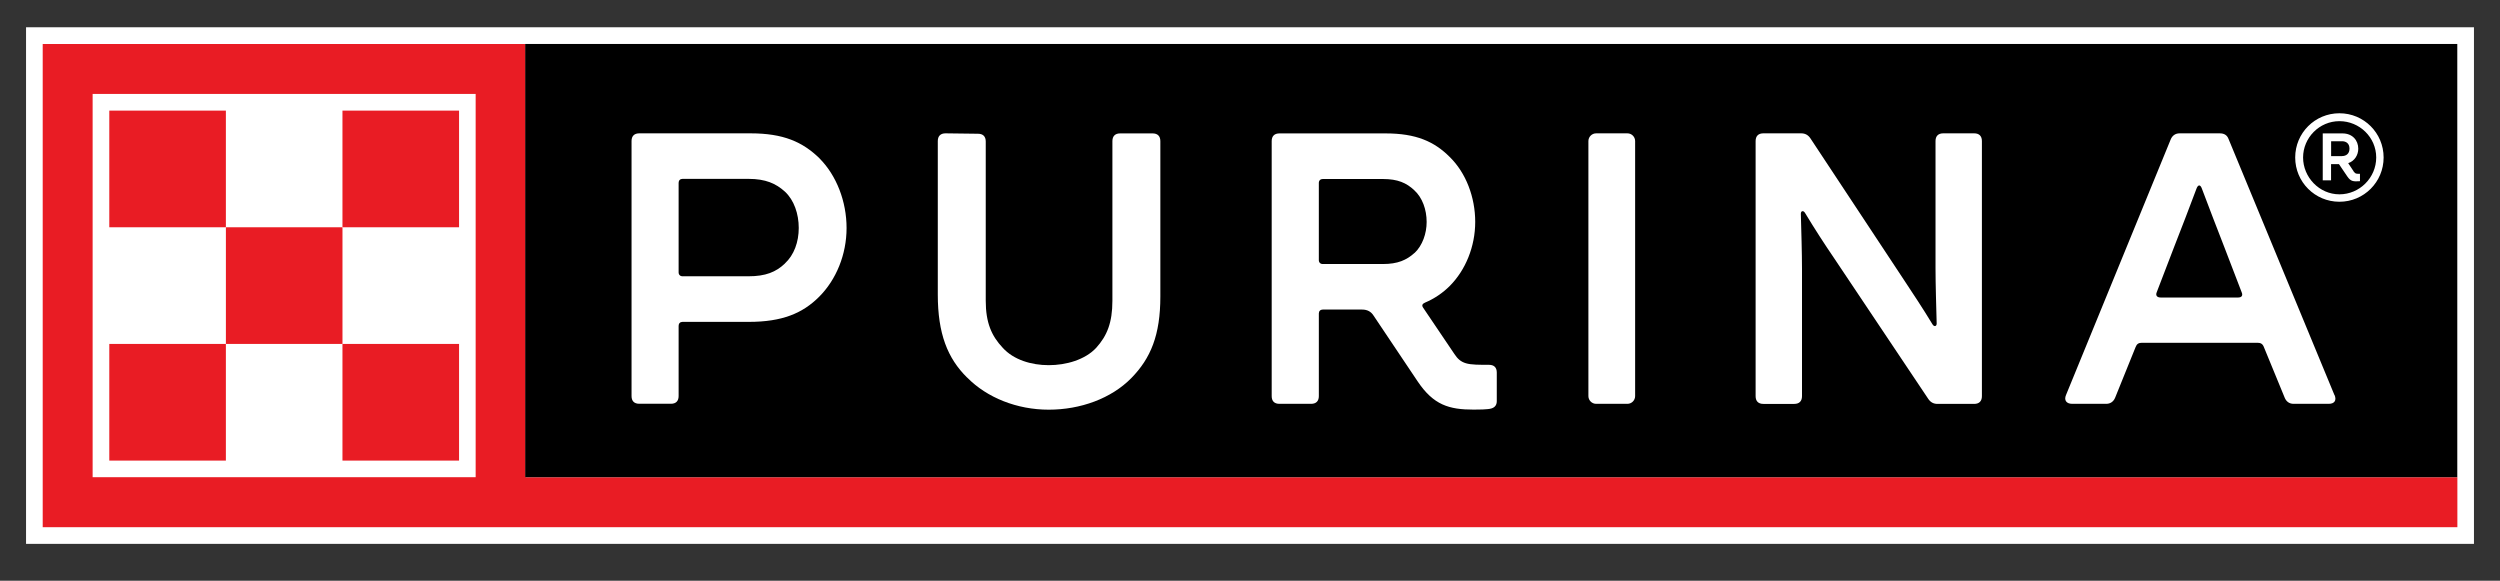
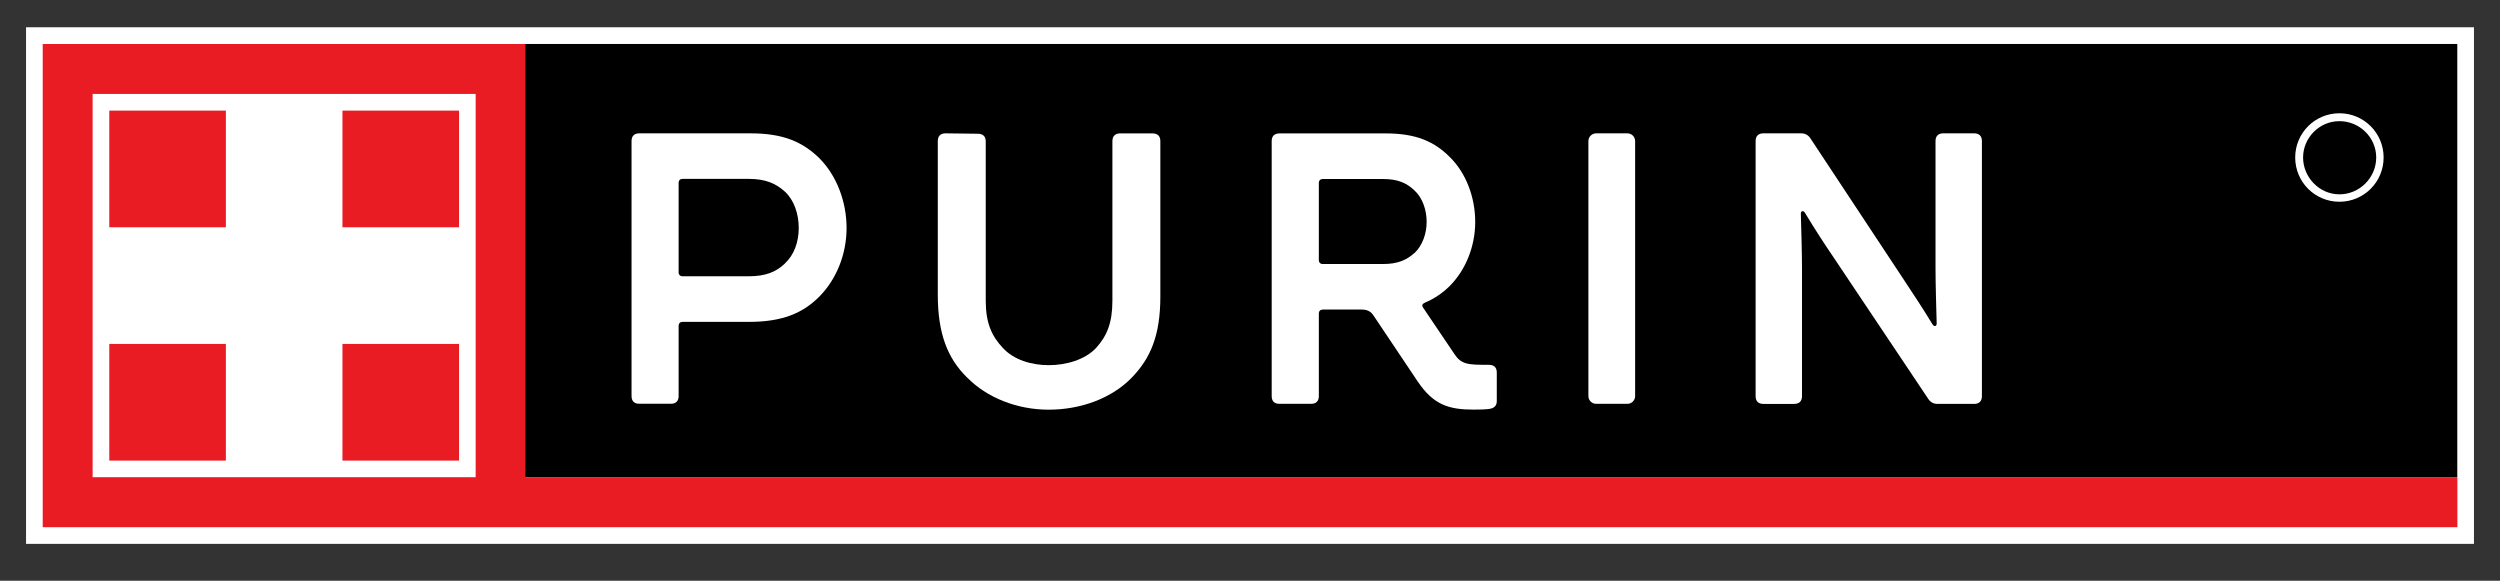
<svg xmlns="http://www.w3.org/2000/svg" id="Layer_1" version="1.1" viewBox="0 0 1600 371.678">
  <rect x="0" y="0" width="1600" height="371.678" fill="#333333" stroke="none" />
  <defs>
    <style>
      .st0 {
        fill: none;
      }

      .st1 {
        fill: #e91c24;
      }

      .st2 {
        fill: #fff;
      }

      .st3 {
        clip-path: url(#clippath);
      }
    </style>
    <clipPath id="clippath">
      <rect class="st0" x="16.661" y="17.469" width="1566.677" height="331.865" />
    </clipPath>
  </defs>
  <g id="_x38_7211721b9">
    <g class="st3">
      <path class="st2" d="M1583.333,17.469H16.667v330.589h1566.667V17.469Z" />
    </g>
    <path class="st1" d="M336.417,305.411V28.141H27.333v309.286h1545.385v-31.974H336.417v-.042ZM304.464,305.411H59.286V60.115h245.135v245.297h.042Z" />
    <path class="st1" d="M144.562,70.792h-74.615v74.661h74.615v-74.661Z" />
    <path class="st1" d="M144.562,220.115h-74.615v74.667h74.615v-74.667Z" />
-     <path class="st1" d="M219.187,145.453h-74.615v74.661h74.615v-74.661Z" />
    <path class="st1" d="M293.797,70.792h-74.62v74.661h74.62v-74.661Z" />
    <path class="st1" d="M293.797,220.115h-74.62v74.667h74.62v-74.667Z" />
    <path d="M1572.667,28.141H336.156v277.271h1236.51V28.141Z" />
    <path class="st2" d="M1123.594,90.302c0-3.224,1.734-4.964,4.958-4.964h24.208c2.474,0,4.438,1,5.917,3.224l59.813,90.521c5.708,8.667,11.844,17.813,18.281,28.443,1.01,1.745,2.703,1.484,2.703-.479-.26-10.151-.74-25.224-.74-35.37v-81.375c0-3.224,1.74-4.964,4.964-4.964h19.766c3.214,0,4.958,1.74,4.958,4.964v163.224c0,3.224-1.745,4.969-4.958,4.969h-23.469c-2.484,0-4.443-1.005-5.917-3.224l-60.563-90.521c-5.917-8.667-11.833-17.818-18.281-28.448-1-1.74-2.693-1.479-2.693.479.26,10.151.74,25.224.74,35.375v81.37c0,3.224-1.75,4.969-4.964,4.969h-19.766c-3.224,0-4.958-1.745-4.958-4.969V90.302Z" />
    <path class="st2" d="M1041.526,85.339h-19.979c-2.74,0-4.969,2.224-4.969,4.964v163.182c0,2.74,2.229,4.964,4.969,4.964h19.979c2.745,0,4.958-2.224,4.958-4.964V90.302c0-2.74-2.214-4.964-4.958-4.964Z" />
    <path class="st2" d="M953.057,233.49c-6.182,0-11.62,0-14.844-1-3.438-1.005-5.443-2.964-7.401-5.927l-20.026-29.667c-1-1.479-.479-2.479,1.219-3.219,5.922-2.484,11.365-6.188,15.802-10.63,10.146-10.151,16.328-25.224,16.328-41.036s-5.922-31.406-16.328-41.557c-9.88-9.885-21.505-15.073-41.005-15.073h-67.958c-3.219,0-4.964,1.745-4.964,4.922v163.224c0,3.224,1.745,4.922,4.964,4.922h20.245c3.224,0,4.964-1.74,4.964-4.922v-52.927c0-1.479,1-2.479,2.479-2.479h25.208c3.219,0,5.703,1.219,7.401,3.964l28.167,42.036c10.141,15.073,20.021,18.031,35.823,18.031,2.484,0,9.146,0,11.365-.74,2.479-.74,3.438-2.484,3.438-4.703v-18.297c0-3.224-1.74-4.922-4.964-4.922h.089ZM905.391,161.786c-5.182,4.708-10.885,7.188-20.286,7.188h-38.573c-1.479,0-2.479-1-2.479-2.479v-49.443c0-1.484,1-2.484,2.479-2.484h38.573c9.401,0,15.063,2.484,20.026,7.188,5.177,4.703,7.922,12.37,7.922,20.302,0,7.401-2.698,15.068-7.661,19.776v-.047Z" />
    <path class="st2" d="M618.948,241.635c-12.578-12.37-18.76-28.182-18.76-53.146v-98.188c0-3.224,1.74-4.964,4.964-4.964l20.766.26c3.219,0,4.958,1.745,4.958,4.964v101.891c0,14.073,3.703,22.521,10.885,30.146,6.922,7.667,18.281,11.109,29.427,11.109s23.245-3.443,30.385-11.109c6.922-7.667,10.365-16.073,10.365-30.146v-102.104c0-3.224,1.74-4.969,4.958-4.969h20.766c3.224,0,4.964,1.745,4.964,4.969v99.406c0,24.74-6.182,39.552-18.547,52.182-12.839,13.115-32.604,20.26-52.891,20.26s-39.526-7.667-52.151-20.521" />
    <path class="st2" d="M524.562,101.411c-10.885-10.63-23.245-16.073-44.229-16.073h-71.177c-3.224,0-4.964,1.74-4.964,4.922v163.224c0,3.224,1.74,4.922,4.964,4.922h20.245c3.219,0,4.917-1.745,4.917-4.922v-45c0-1.479,1-2.484,2.479-2.484h42.49c21.245,0,34.349-5.443,44.969-16.073,10.885-10.891,17.547-26.964,17.547-43.995s-6.443-33.63-17.286-44.521h.047ZM502.318,168.672c-5.703,5.443-12.365,8.146-23.25,8.146h-42.271c-1.479,0-2.479-1.005-2.479-2.484v-57.37c0-1.479,1-2.484,2.479-2.484h42.271c10.885,0,17.547,2.964,23.25,8.146,5.917,5.448,8.88,14.333,8.88,23.26,0,8.932-2.964,17.297-8.88,22.74v.047Z" />
-     <path class="st2" d="M1494.005,252.745l-67.698-163.703c-.995-2.703-2.953-3.703-5.698-3.703h-25.682c-2.745,0-4.703,1.479-5.708,3.964l-66.948,163.443c-1.49,3.438.255,5.703,3.958,5.703h21.766c2.703,0,4.698-1.479,5.708-3.964l13.099-32.411c.74-1.958,1.958-2.698,3.964-2.698h74.13c1.958,0,3.224.74,3.964,2.698l13.323,32.411c.995,2.484,2.964,3.964,5.708,3.964h22.5c3.703,0,5.182-2.219,3.703-5.703h-.089ZM1432.495,190.406h-49.672c-2.219,0-3.443-1.219-2.49-3.443l11.109-28.922c4.958-12.635,9.401-24.219,14.318-37.333,1.01-2.698,2.484-2.698,3.443,0,4.958,13.115,9.401,24.745,14.323,37.333l11.104,28.922c1,2.224,0,3.443-2.224,3.443h.089Z" />
    <path class="st2" d="M1497.229,72.49c-15.677,0-28.302,12.63-28.302,28.313s12.625,28.318,28.302,28.318c15.667,0,28.286-12.635,28.286-28.318s-12.62-28.313-28.286-28.313ZM1497.229,124.37c-12.885,0-23.255-10.932-23.255-23.568,0-12.63,10.37-23.26,23.255-23.26,12.88,0,23.547,10.365,23.547,23.26s-10.615,23.568-23.547,23.568Z" />
-     <path class="st2" d="M1506.198,109.469l-3.354-5.052c4.224-1.391,6.448-5.313,6.448-9.234,0-5.313-3.661-9.802-10.099-9.802h-12.635v30.016h5.323v-10.37h5.047l5.307,7.844c2.266,3.354,3.922,3.354,8.146,3.094v-4.75c-2.224,0-2.786.26-4.224-1.698l.042-.047ZM1498.922,99.932h-7.005v-9.542h7.005c2.266,0,4.75,1.135,4.75,4.75,0,3.354-2.266,4.745-4.75,4.745v.047Z" />
  </g>
</svg>